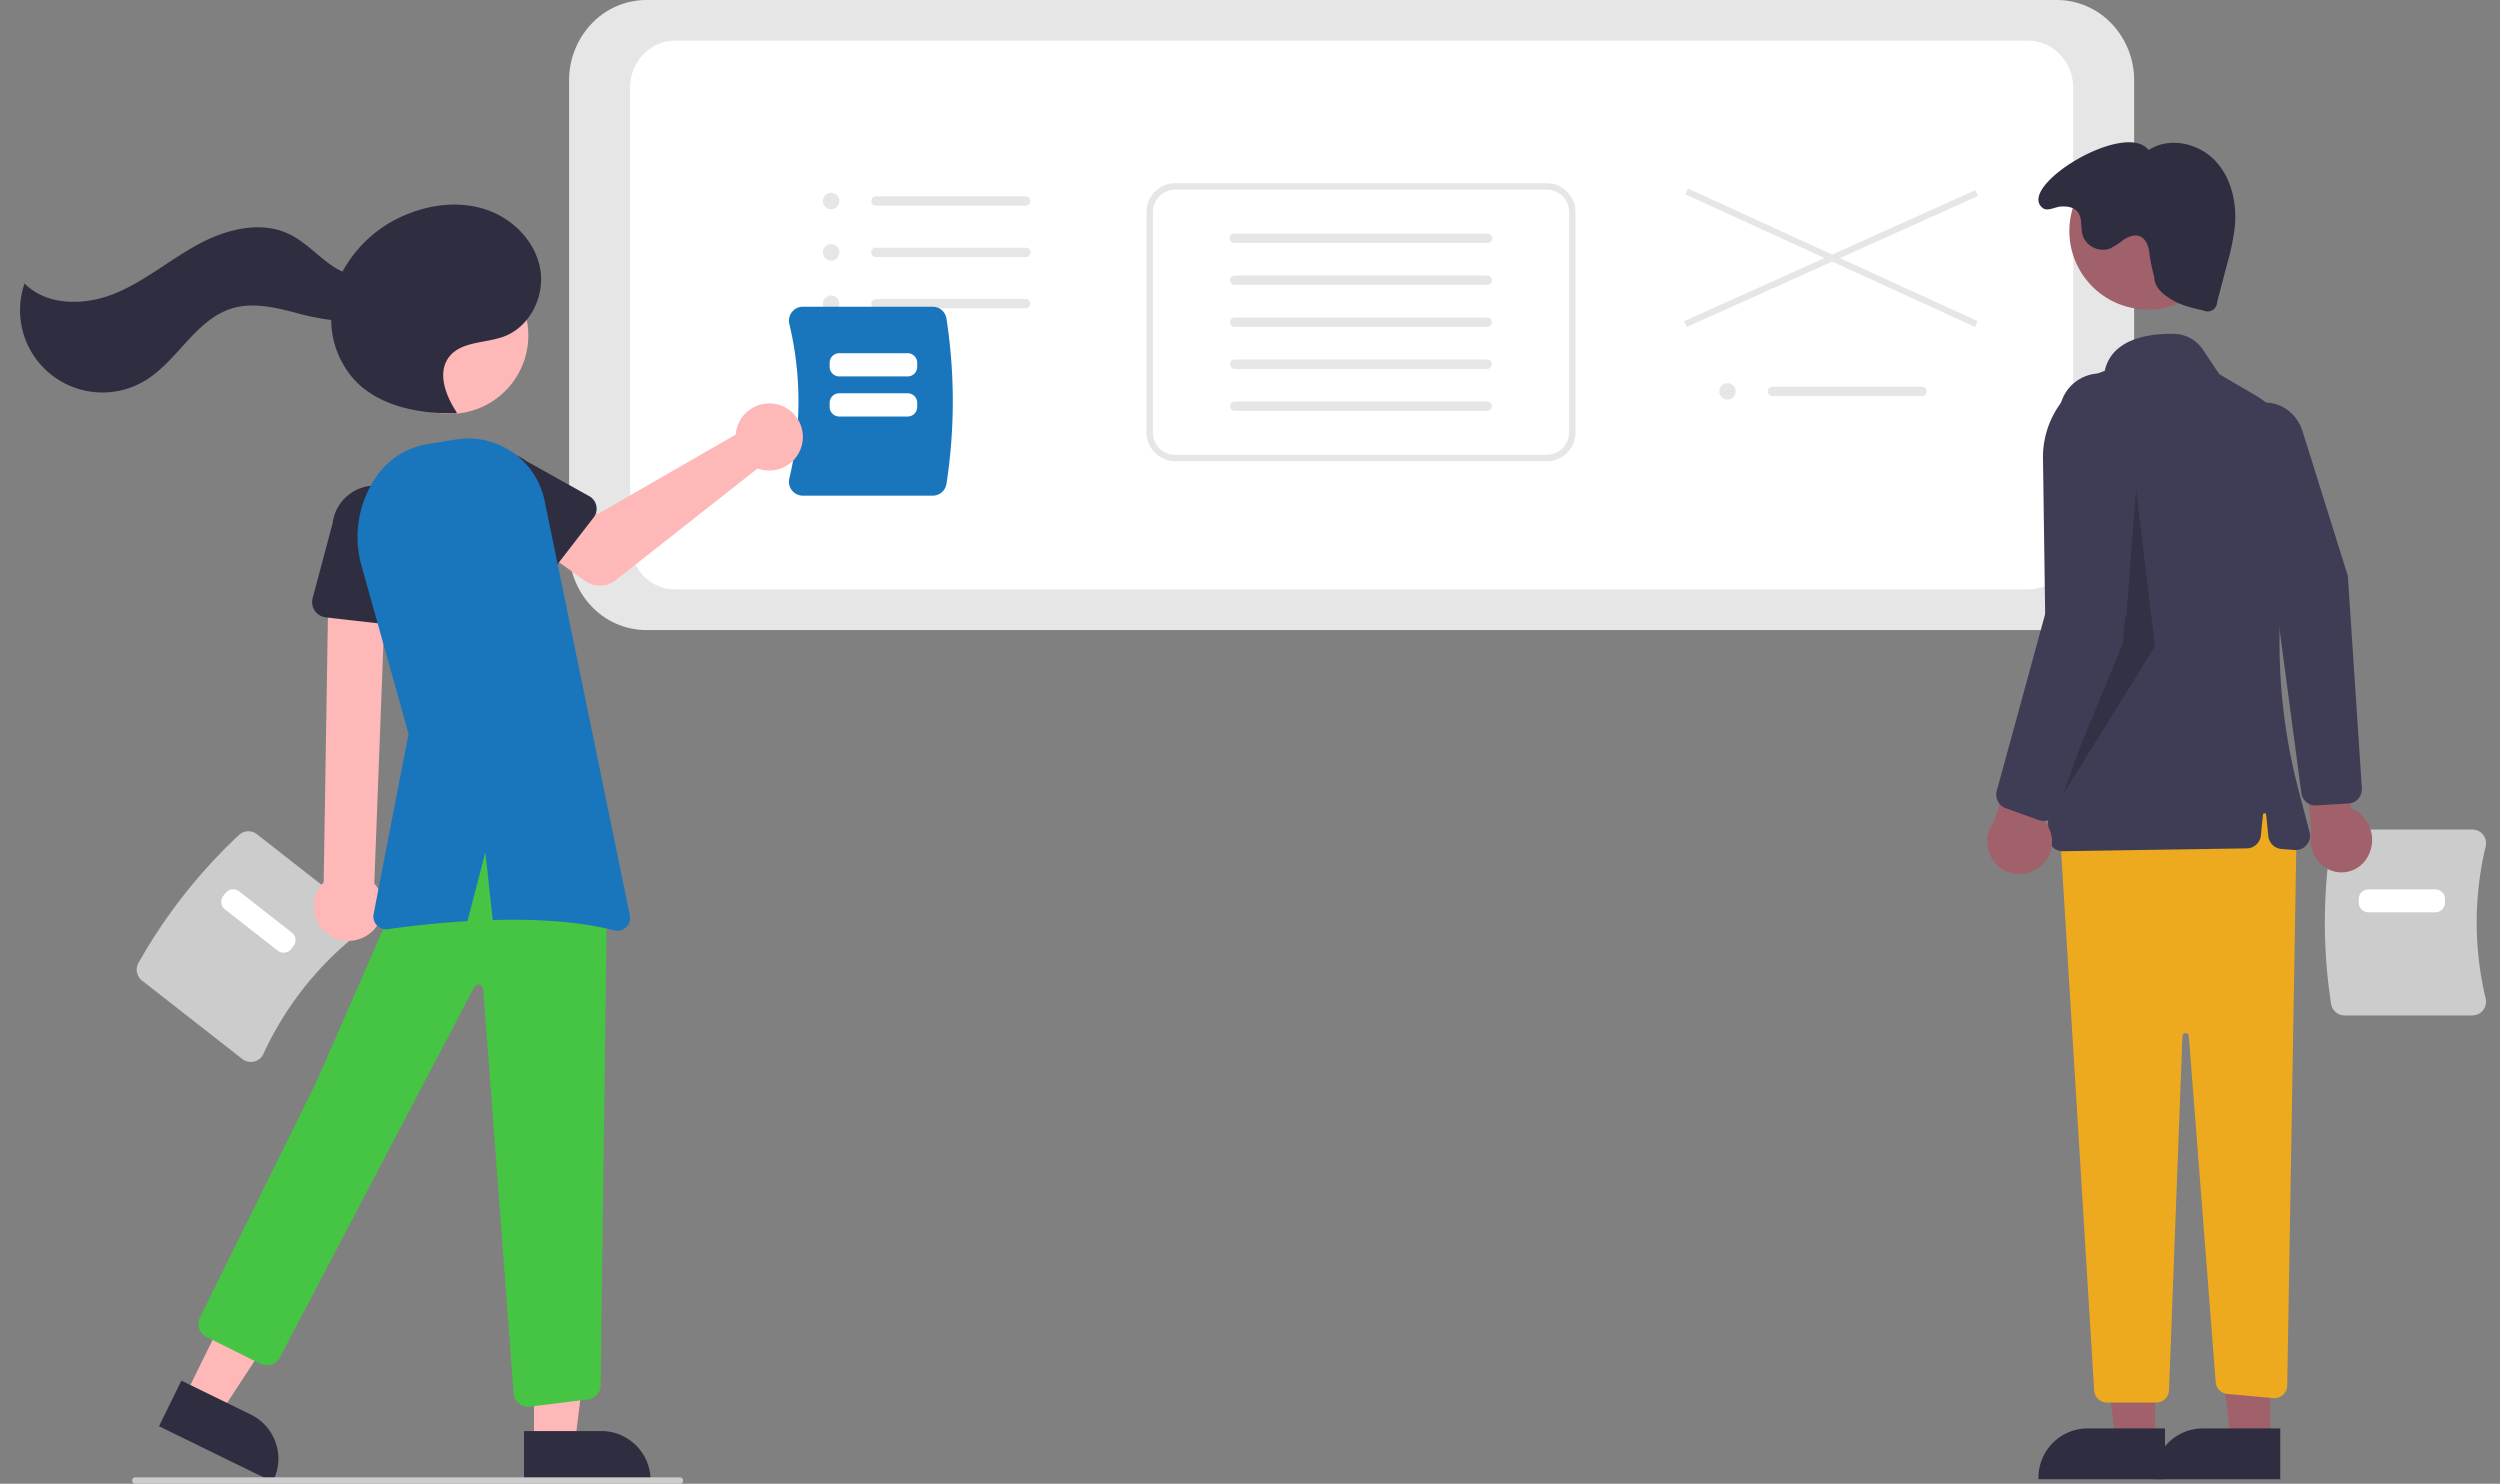
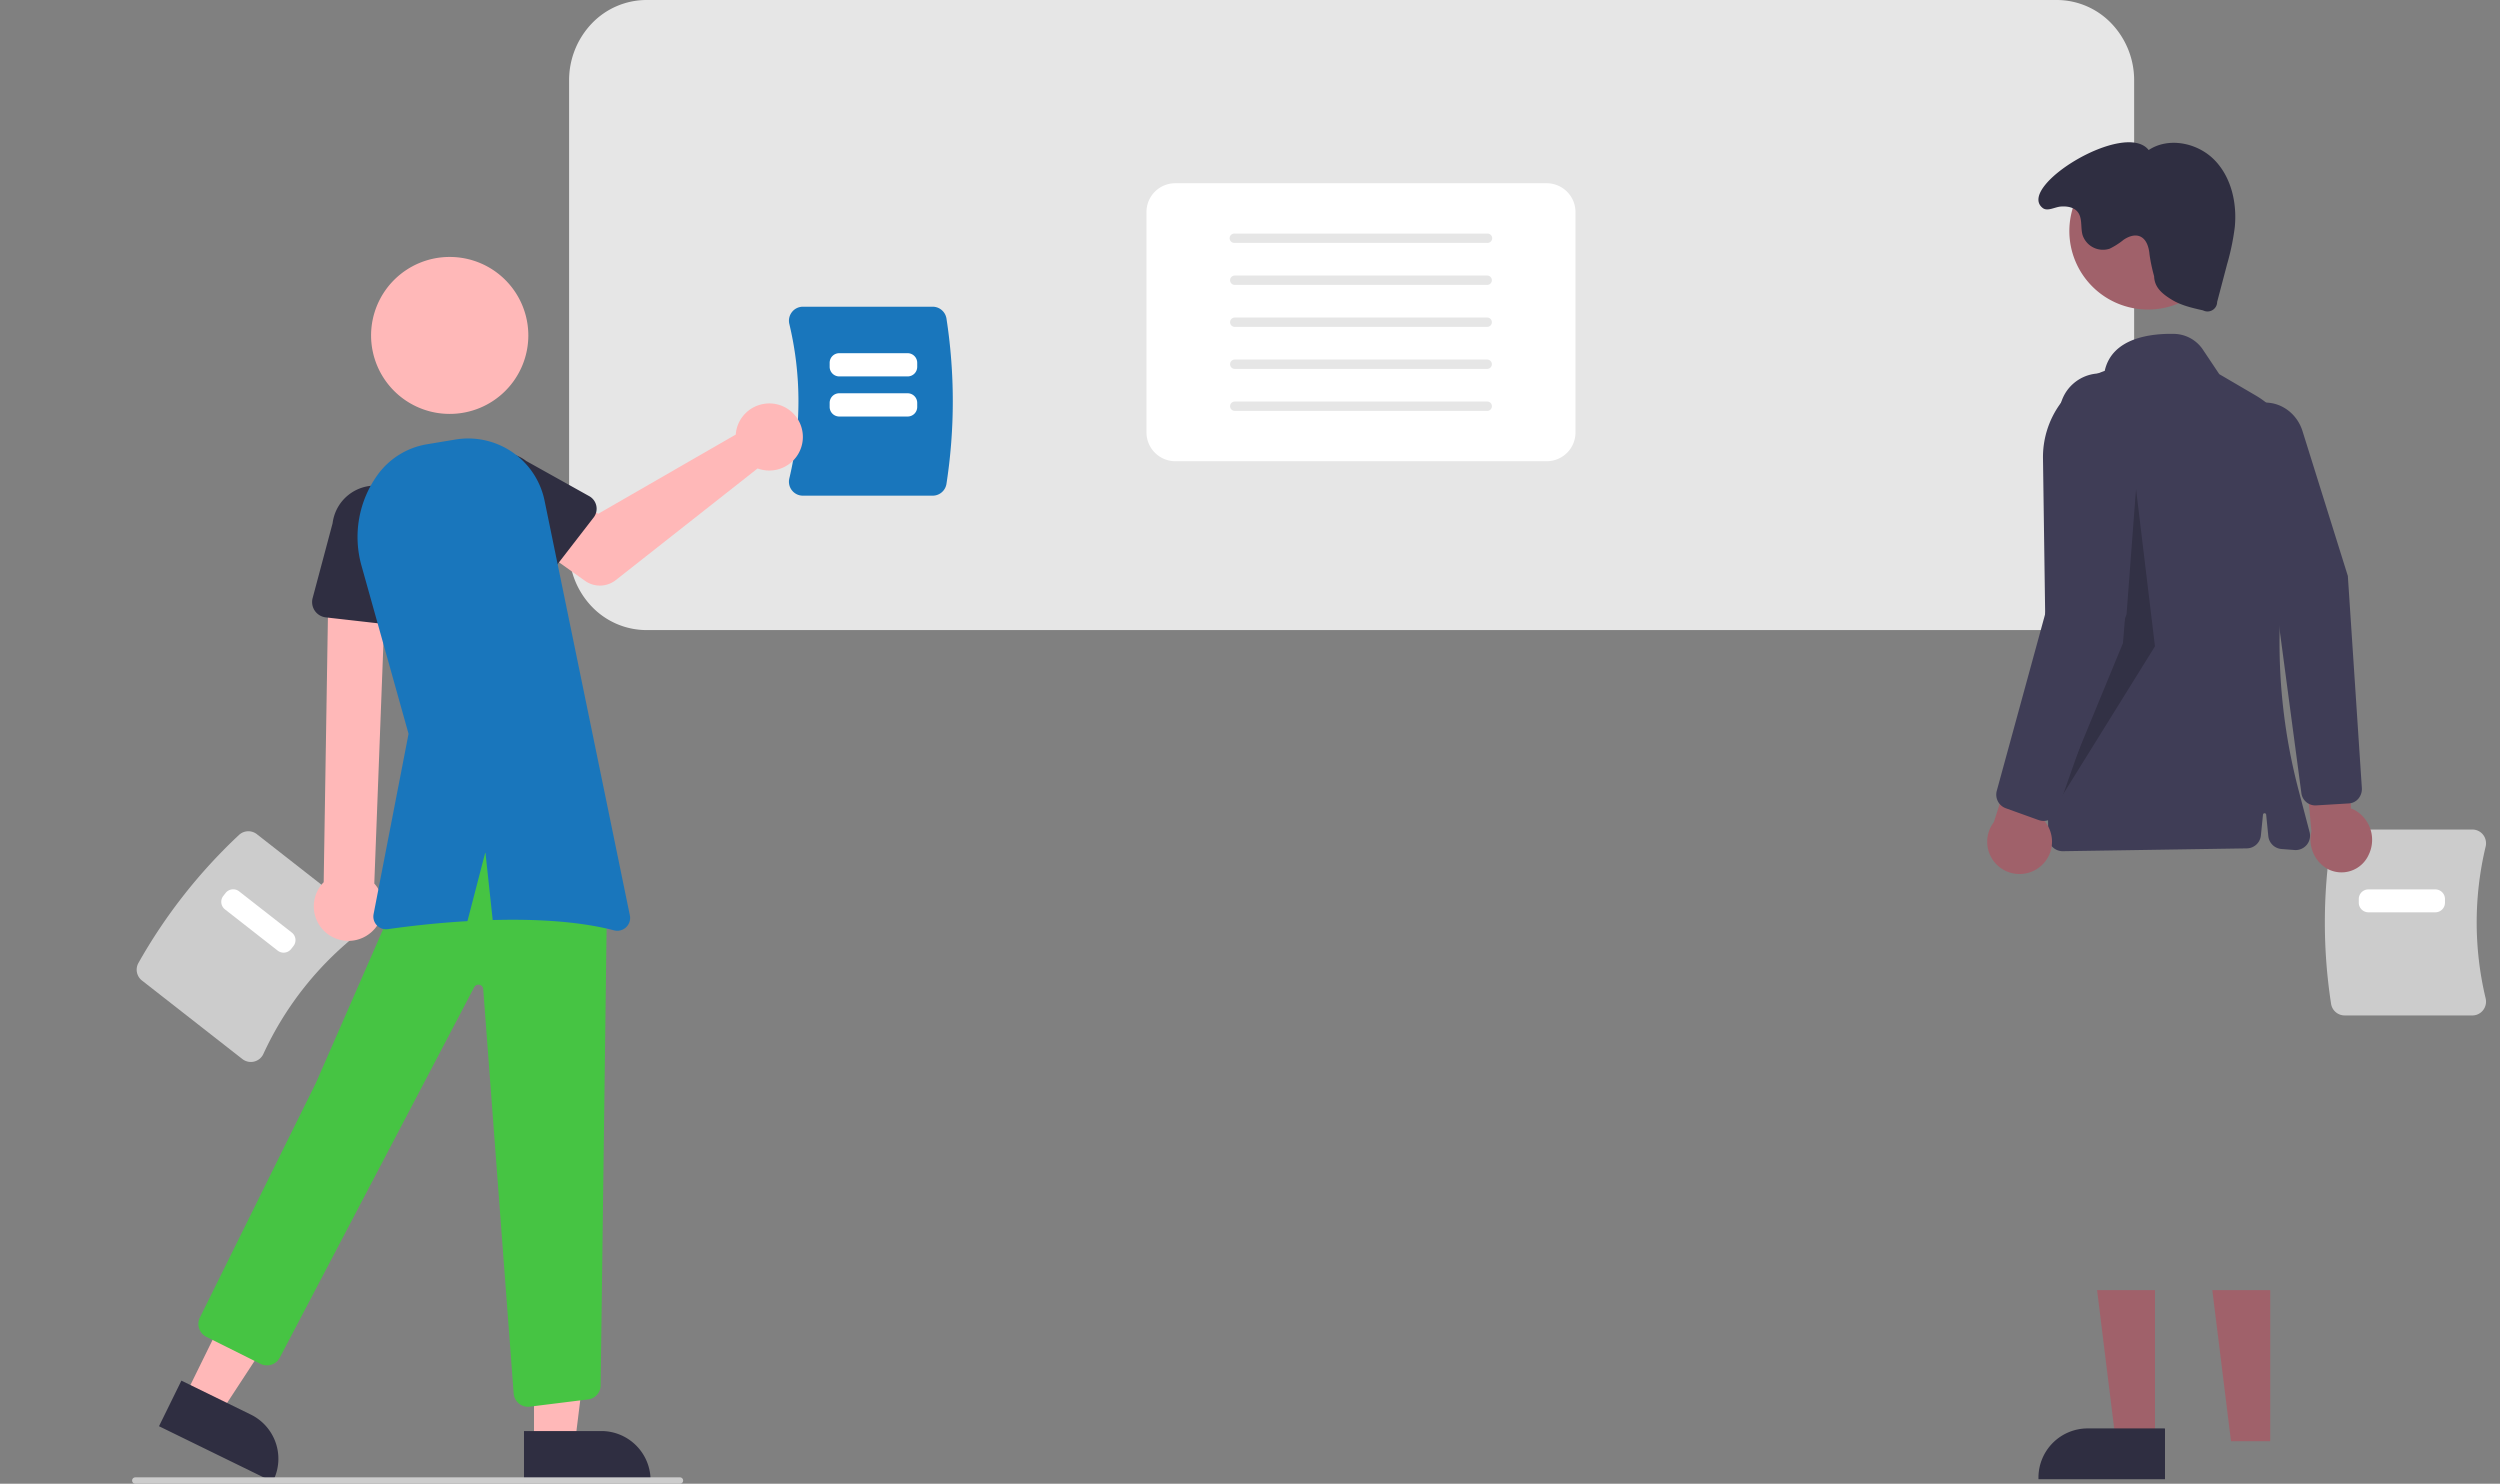
<svg xmlns="http://www.w3.org/2000/svg" fill="none" viewBox="0 0 123 73">
  <rect x="0" y="0" width="123" height="73" fill="#808080" stroke="none" />
  <g clip-path="url(#a)">
    <path d="M101.202 31H31.798a3.73 3.73 0 0 1-2.684-1.158A4.036 4.036 0 0 1 28 27.05V3.95a4.036 4.036 0 0 1 1.114-2.792A3.73 3.73 0 0 1 31.798 0h69.404a3.729 3.729 0 0 1 2.684 1.158A4.036 4.036 0 0 1 105 3.95v23.1a4.035 4.035 0 0 1-1.114 2.792A3.729 3.729 0 0 1 101.202 31Z" fill="#E6E6E6" />
-     <path d="M33.208 2a2.16 2.16 0 0 0-1.56.68A2.38 2.38 0 0 0 31 4.318v22.364c0 .615.234 1.204.648 1.638a2.16 2.16 0 0 0 1.56.68h66.584c.585 0 1.146-.245 1.56-.68a2.382 2.382 0 0 0 .648-1.638V4.318a2.382 2.382 0 0 0-.648-1.638 2.159 2.159 0 0 0-1.56-.68H33.208Z" fill="#fff" />
    <path d="M40.876 10.295a.405.405 0 1 0 .029-.81.405.405 0 0 0-.029.81ZM40.876 12.82a.406.406 0 0 0 .412-.48.404.404 0 0 0-.56-.294.405.405 0 0 0 .148.774ZM40.876 15.346a.406.406 0 0 0 .412-.48.404.404 0 1 0-.412.48ZM50.458 10.12h-7.361a.23.23 0 0 1-.23-.23.23.23 0 0 1 .23-.229h7.361a.23.23 0 1 1 0 .46ZM50.458 12.646h-7.361a.23.23 0 0 1-.163-.392.23.23 0 0 1 .163-.067h7.361a.23.23 0 1 1 0 .459ZM50.458 15.171h-7.361a.23.23 0 0 1-.23-.23.23.23 0 0 1 .23-.229h7.361a.229.229 0 0 1 .163.392.232.232 0 0 1-.162.067Z" fill="#E6E6E6" />
    <path d="M76.096 22.692H57.825a1.42 1.42 0 0 1-1.418-1.415V10.43a1.415 1.415 0 0 1 1.418-1.415h18.271a1.42 1.42 0 0 1 1.418 1.415v10.847a1.415 1.415 0 0 1-1.418 1.415Z" fill="#fff" />
    <path d="M73.171 11.95H60.75a.23.23 0 1 1 0-.458H73.17a.23.23 0 1 1 0 .459ZM73.171 14.017H60.75a.23.23 0 1 1 0-.46H73.17a.23.23 0 1 1 0 .46ZM73.171 16.083H60.75a.23.23 0 1 1 0-.46H73.17a.23.23 0 1 1 0 .46ZM73.171 18.15H60.75a.23.23 0 0 1-.23-.23.23.23 0 0 1 .23-.23H73.17a.23.23 0 0 1 0 .46ZM73.171 20.215H60.75a.23.23 0 0 1-.23-.23.23.23 0 0 1 .23-.229h12.422a.23.23 0 1 1 0 .46Z" fill="#E6E6E6" />
-     <path d="M76.096 22.692H57.825a1.42 1.42 0 0 1-1.418-1.415V10.43a1.415 1.415 0 0 1 1.418-1.415h18.271a1.42 1.42 0 0 1 1.418 1.415v10.847a1.415 1.415 0 0 1-1.418 1.415ZM57.825 9.33a1.105 1.105 0 0 0-1.103 1.1v10.847a1.1 1.1 0 0 0 1.103 1.1h18.271a1.105 1.105 0 0 0 1.103-1.1V10.43a1.1 1.1 0 0 0-1.103-1.1H57.825ZM84.98 19.662a.406.406 0 0 0 .3-.69.404.404 0 1 0-.3.69ZM94.562 19.488h-7.361a.23.23 0 0 1-.163-.392.23.23 0 0 1 .163-.068h7.361a.23.23 0 0 1 .23.23.23.23 0 0 1-.23.23ZM97.187 9.356 82.862 15.8l.13.286 14.325-6.444-.13-.286Z" fill="#E6E6E6" />
    <path d="m83.051 9.276-.131.286 14.246 6.523.131-.285-14.246-6.524Z" fill="#E6E6E6" />
    <path d="M38.965 24.128a.69.69 0 0 1-.129-.593 16.316 16.316 0 0 0 0-7.593.689.689 0 0 1 .667-.852h6.383a.69.69 0 0 1 .679.576 26.702 26.702 0 0 1 0 8.145.686.686 0 0 1-.679.576h-6.383a.68.68 0 0 1-.538-.26Z" fill="#1976BC" />
    <path d="M44.654 18.52h-3.362a.474.474 0 0 1-.473-.471v-.2a.472.472 0 0 1 .473-.472h3.362a.474.474 0 0 1 .473.472v.2a.471.471 0 0 1-.473.471ZM44.654 20.493h-3.362a.473.473 0 0 1-.473-.472v-.2a.472.472 0 0 1 .473-.472h3.362a.473.473 0 0 1 .473.472v.2a.471.471 0 0 1-.473.472Z" fill="#fff" />
    <path d="M6.808 47.383a26.34 26.34 0 0 1 4.954-6.307.678.678 0 0 1 .875-.035l4.943 3.866a.668.668 0 0 1 .19.825.678.678 0 0 1-.192.238 16.09 16.09 0 0 0-4.618 5.88.678.678 0 0 1-1.034.256L6.983 48.24a.676.676 0 0 1-.175-.857Z" fill="#CCC" />
    <path d="m13.661 46.77-2.594-2.029a.472.472 0 0 1-.08-.662l.114-.145a.474.474 0 0 1 .663-.08l2.594 2.029a.472.472 0 0 1 .08.662l-.113.145a.473.473 0 0 1-.664.08Z" fill="#fff" />
    <path d="M114.69 49.393a26.255 26.255 0 0 1 0-8.013.677.677 0 0 1 .667-.567h6.281a.67.67 0 0 1 .659.532c.022.101.021.206-.003.306a16.04 16.04 0 0 0 0 7.47.687.687 0 0 1-.128.583.665.665 0 0 1-.528.256h-6.281a.677.677 0 0 1-.667-.567Z" fill="#CCC" />
    <path d="M119.82 44.886h-3.296a.475.475 0 0 1-.472-.471v-.185a.473.473 0 0 1 .472-.471h3.296a.475.475 0 0 1 .473.471v.185a.474.474 0 0 1-.473.471Z" fill="#fff" />
    <path d="M116.535 42.063a1.678 1.678 0 0 0-.644-2.184 1.466 1.466 0 0 0-.228-.102l-.13-5.708-2.284 1.679.473 5.163a1.665 1.665 0 0 0 .769 1.826 1.465 1.465 0 0 0 2.044-.674Z" fill="#A0616A" />
    <path d="m115.572 39.528-1.637.099a.695.695 0 0 1-.709-.62l-1.36-10.21-2.197-6.228a2.152 2.152 0 0 1 .057-1.593 1.936 1.936 0 0 1 1.111-1.06c1.001-.363 2.096.212 2.442 1.28l2.235 7.141.689 10.427a.74.74 0 0 1-.165.523.663.663 0 0 1-.466.241Z" fill="#3F3D56" />
    <path d="M106.026 70.908h-1.931l-.919-7.433h2.85v7.433Z" fill="#A0616A" />
    <path d="M106.518 72.777h-6.226v-.08a2.422 2.422 0 0 1 2.423-2.419l3.803.001v2.498Z" fill="#2F2E41" />
    <path d="M111.696 70.908h-1.931l-.919-7.433h2.85v7.433Z" fill="#A0616A" />
-     <path d="M112.189 72.777h-6.227v-.08a2.425 2.425 0 0 1 2.423-2.419l3.804.001v2.498Z" fill="#2F2E41" />
-     <path d="m112.992 40.867-.461 27.304a.62.62 0 0 1-.209.457.628.628 0 0 1-.478.159l-2.26-.205a.629.629 0 0 1-.571-.578l-1.323-17.032a.158.158 0 0 0-.267-.1.153.153 0 0 0-.047.107l-.661 17.421a.634.634 0 0 1-.63.605h-2.423a.63.63 0 0 1-.629-.59l-1.697-27.705 10.081-2.516 1.575 2.673Z" fill="#EDAA1E" />
    <path d="M105.68 15.229a3.865 3.865 0 0 0 3.869-3.861 3.865 3.865 0 0 0-3.869-3.861 3.865 3.865 0 0 0-3.868 3.86 3.865 3.865 0 0 0 3.868 3.862Z" fill="#A0616A" />
    <path d="M100.991 41.68a.707.707 0 0 1-.215-.498l-.261-18.62a4.484 4.484 0 0 1 3.037-4.314c.363-1.64 2.292-1.845 3.416-1.821a1.747 1.747 0 0 1 1.414.774l.806 1.207 1.777 1.04a4.481 4.481 0 0 1 2.122 4.843l-.274 1.242a28.486 28.486 0 0 0 .268 13.308l.55 2.095a.71.71 0 0 1-.141.633.715.715 0 0 1-.599.252l-.639-.05a.708.708 0 0 1-.651-.634l-.106-1.056a.08.08 0 0 0-.025-.05.08.08 0 0 0-.106 0 .08.08 0 0 0-.025.05l-.103 1.022a.705.705 0 0 1-.694.637l-9.046.139h-.012a.705.705 0 0 1-.493-.2Z" fill="#3F3D56" />
    <path d="M105.983 13.593c.016.546.395.862.862 1.148.466.286 1.011.41 1.544.529a.475.475 0 0 0 .632-.182c.04-.07.062-.15.062-.23l.49-1.86c.173-.593.299-1.2.377-1.813.118-1.18-.163-2.45-.988-3.303-.826-.854-2.257-1.157-3.247-.5-1.174-1.496-6.54 1.81-5.216 2.85.235.186.595-.048.894-.07.299-.024.634.029.824.26.248.303.14.753.242 1.13a1.055 1.055 0 0 0 1.336.684c.247-.121.48-.27.693-.444.23-.153.519-.265.777-.17.341.127.462.543.492.904.052.36.128.717.226 1.067Z" fill="#2F2E41" />
    <path opacity=".2" d="m105.079 23.94-.63 7.703-3.308 8.017 4.883-7.86-.945-7.86Z" fill="#000" />
    <path d="M100.368 42.646a1.584 1.584 0 0 0 .457-1.872 1.592 1.592 0 0 0-.407-.551l2.107-5.21-2.867.579-1.561 4.858A1.587 1.587 0 0 0 99.294 43c.39.017.771-.11 1.074-.355Z" fill="#A0616A" />
    <path d="m100.306 40.349-1.623-.584a.712.712 0 0 1-.443-.852l2.677-9.78.409-8.84a1.998 1.998 0 0 1 .667-1.406 2.025 2.025 0 0 1 2.24-.31 2.01 2.01 0 0 1 1.123 1.96l-.729 9.679-3.411 9.702a.712.712 0 0 1-.91.43Z" fill="#3F3D56" />
    <path d="m9.09 68.709 1.734.848 4.103-6.271-2.559-1.252-3.278 6.675Z" fill="#FFB8B8" />
    <path d="m8.925 67.927 3.415 1.67a2.423 2.423 0 0 1 1.352 2.325c-.02.317-.103.627-.243.912l-.034.07-5.592-2.734 1.102-2.243Z" fill="#2F2E41" />
    <path d="M26.273 71.665h1.932l.918-7.433h-2.85v7.433Z" fill="#FFB8B8" />
    <path d="M25.78 70.407h3.804a2.425 2.425 0 0 1 2.424 2.419v.079H25.78v-2.498Z" fill="#2F2E41" />
    <path d="M22.125 20.364a3.865 3.865 0 0 0 3.869-3.861 3.865 3.865 0 0 0-3.869-3.861 3.865 3.865 0 0 0-3.868 3.86 3.865 3.865 0 0 0 3.868 3.862Z" fill="#FFB8B8" />
    <path d="M25.978 69.213a.709.709 0 0 1-.707-.676l-1.496-19.864a.235.235 0 0 0-.183-.222.237.237 0 0 0-.262.12l-9.566 18.227a.712.712 0 0 1-.945.304l-2.667-1.33a.71.71 0 0 1-.319-.947l5.709-11.543 3.78-8.646c1.46-2.87 3.01-4.347 4.738-4.52 1.773-.177 3.667 1.04 5.79 3.72l.018.022v.028l-.316 24.265a.703.703 0 0 1-.642.703l-2.863.356a.676.676 0 0 1-.07.004Z" fill="#46C443" />
    <path d="M18.042 46.032a1.69 1.69 0 0 0 .732-1.924 1.687 1.687 0 0 0-.359-.639L19 28.087l-2.836.353-.239 14.965a1.696 1.696 0 0 0 .933 2.862c.41.07.832-.014 1.185-.235Z" fill="#FFB8B8" />
    <path d="m19.836 30.807-3.808-.432a.759.759 0 0 1-.647-.947l.983-3.685a2.11 2.11 0 0 1 3.743-1.058 2.1 2.1 0 0 1 .443 1.546l.13 3.798a.756.756 0 0 1-.844.778Z" fill="#2F2E41" />
    <path d="M36.237 21.123a1.66 1.66 0 0 0-.038.258l-6.766 3.896-1.645-.945-1.753 2.29 2.749 1.956a1.263 1.263 0 0 0 1.512-.037l6.977-5.493a1.657 1.657 0 0 0 1.821-.465 1.649 1.649 0 0 0-1.464-2.719 1.655 1.655 0 0 0-1.393 1.26Z" fill="#FFB8B8" />
    <path d="M29.207 25.461 27.02 28.29a.708.708 0 0 1-1.072.058l-2.475-2.565a1.964 1.964 0 0 1 .962-3.498 1.972 1.972 0 0 1 1.452.394l3.105 1.733a.708.708 0 0 1 .215 1.05Z" fill="#2F2E41" />
    <path d="m30.99 45.04-4.198-20.41a3.827 3.827 0 0 0-1.586-2.385 3.84 3.84 0 0 0-2.8-.62l-1.4.233a3.76 3.76 0 0 0-2.439 1.519 5.228 5.228 0 0 0-.783 4.45l2.317 8.277-1.72 8.868a.627.627 0 0 0 .707.742c.861-.123 2.28-.299 3.91-.394l.883-3.4.36 3.346c2.002-.056 4.176.042 5.969.507a.632.632 0 0 0 .78-.734Z" fill="#1976BC" />
-     <path d="M26.58 13.243c-.23-1.34-1.308-2.451-2.592-2.906-1.285-.455-2.733-.307-3.99.217a6.251 6.251 0 0 0-3.145 2.809 3.26 3.26 0 0 1-.47-.258c-.745-.495-1.35-1.2-2.155-1.587-1.42-.684-3.138-.23-4.521.528-1.383.757-2.608 1.804-4.069 2.398-1.46.594-3.324.624-4.43-.499a4.037 4.037 0 0 0 1.29 4.47 4.058 4.058 0 0 0 4.65.305c1.6-.973 2.484-3.013 4.279-3.55.993-.297 2.06-.057 3.064.202.59.17 1.194.294 1.805.372a4.442 4.442 0 0 0 1.164 2.97c1.239 1.3 3.183 1.647 4.981 1.626l.038-.038c-.55-.822-.985-1.963-.38-2.745.6-.773 1.78-.66 2.696-1.001 1.276-.476 2.017-1.973 1.786-3.313Z" fill="#2F2E41" />
    <path d="M33.435 73H6.657a.158.158 0 0 1-.157-.157.157.157 0 0 1 .157-.157h26.778a.158.158 0 1 1 0 .314Z" fill="#CCC" />
  </g>
  <defs>
    <clipPath id="a">
      <path fill="#fff" d="M0 0h123v73H0z" />
    </clipPath>
  </defs>
</svg>